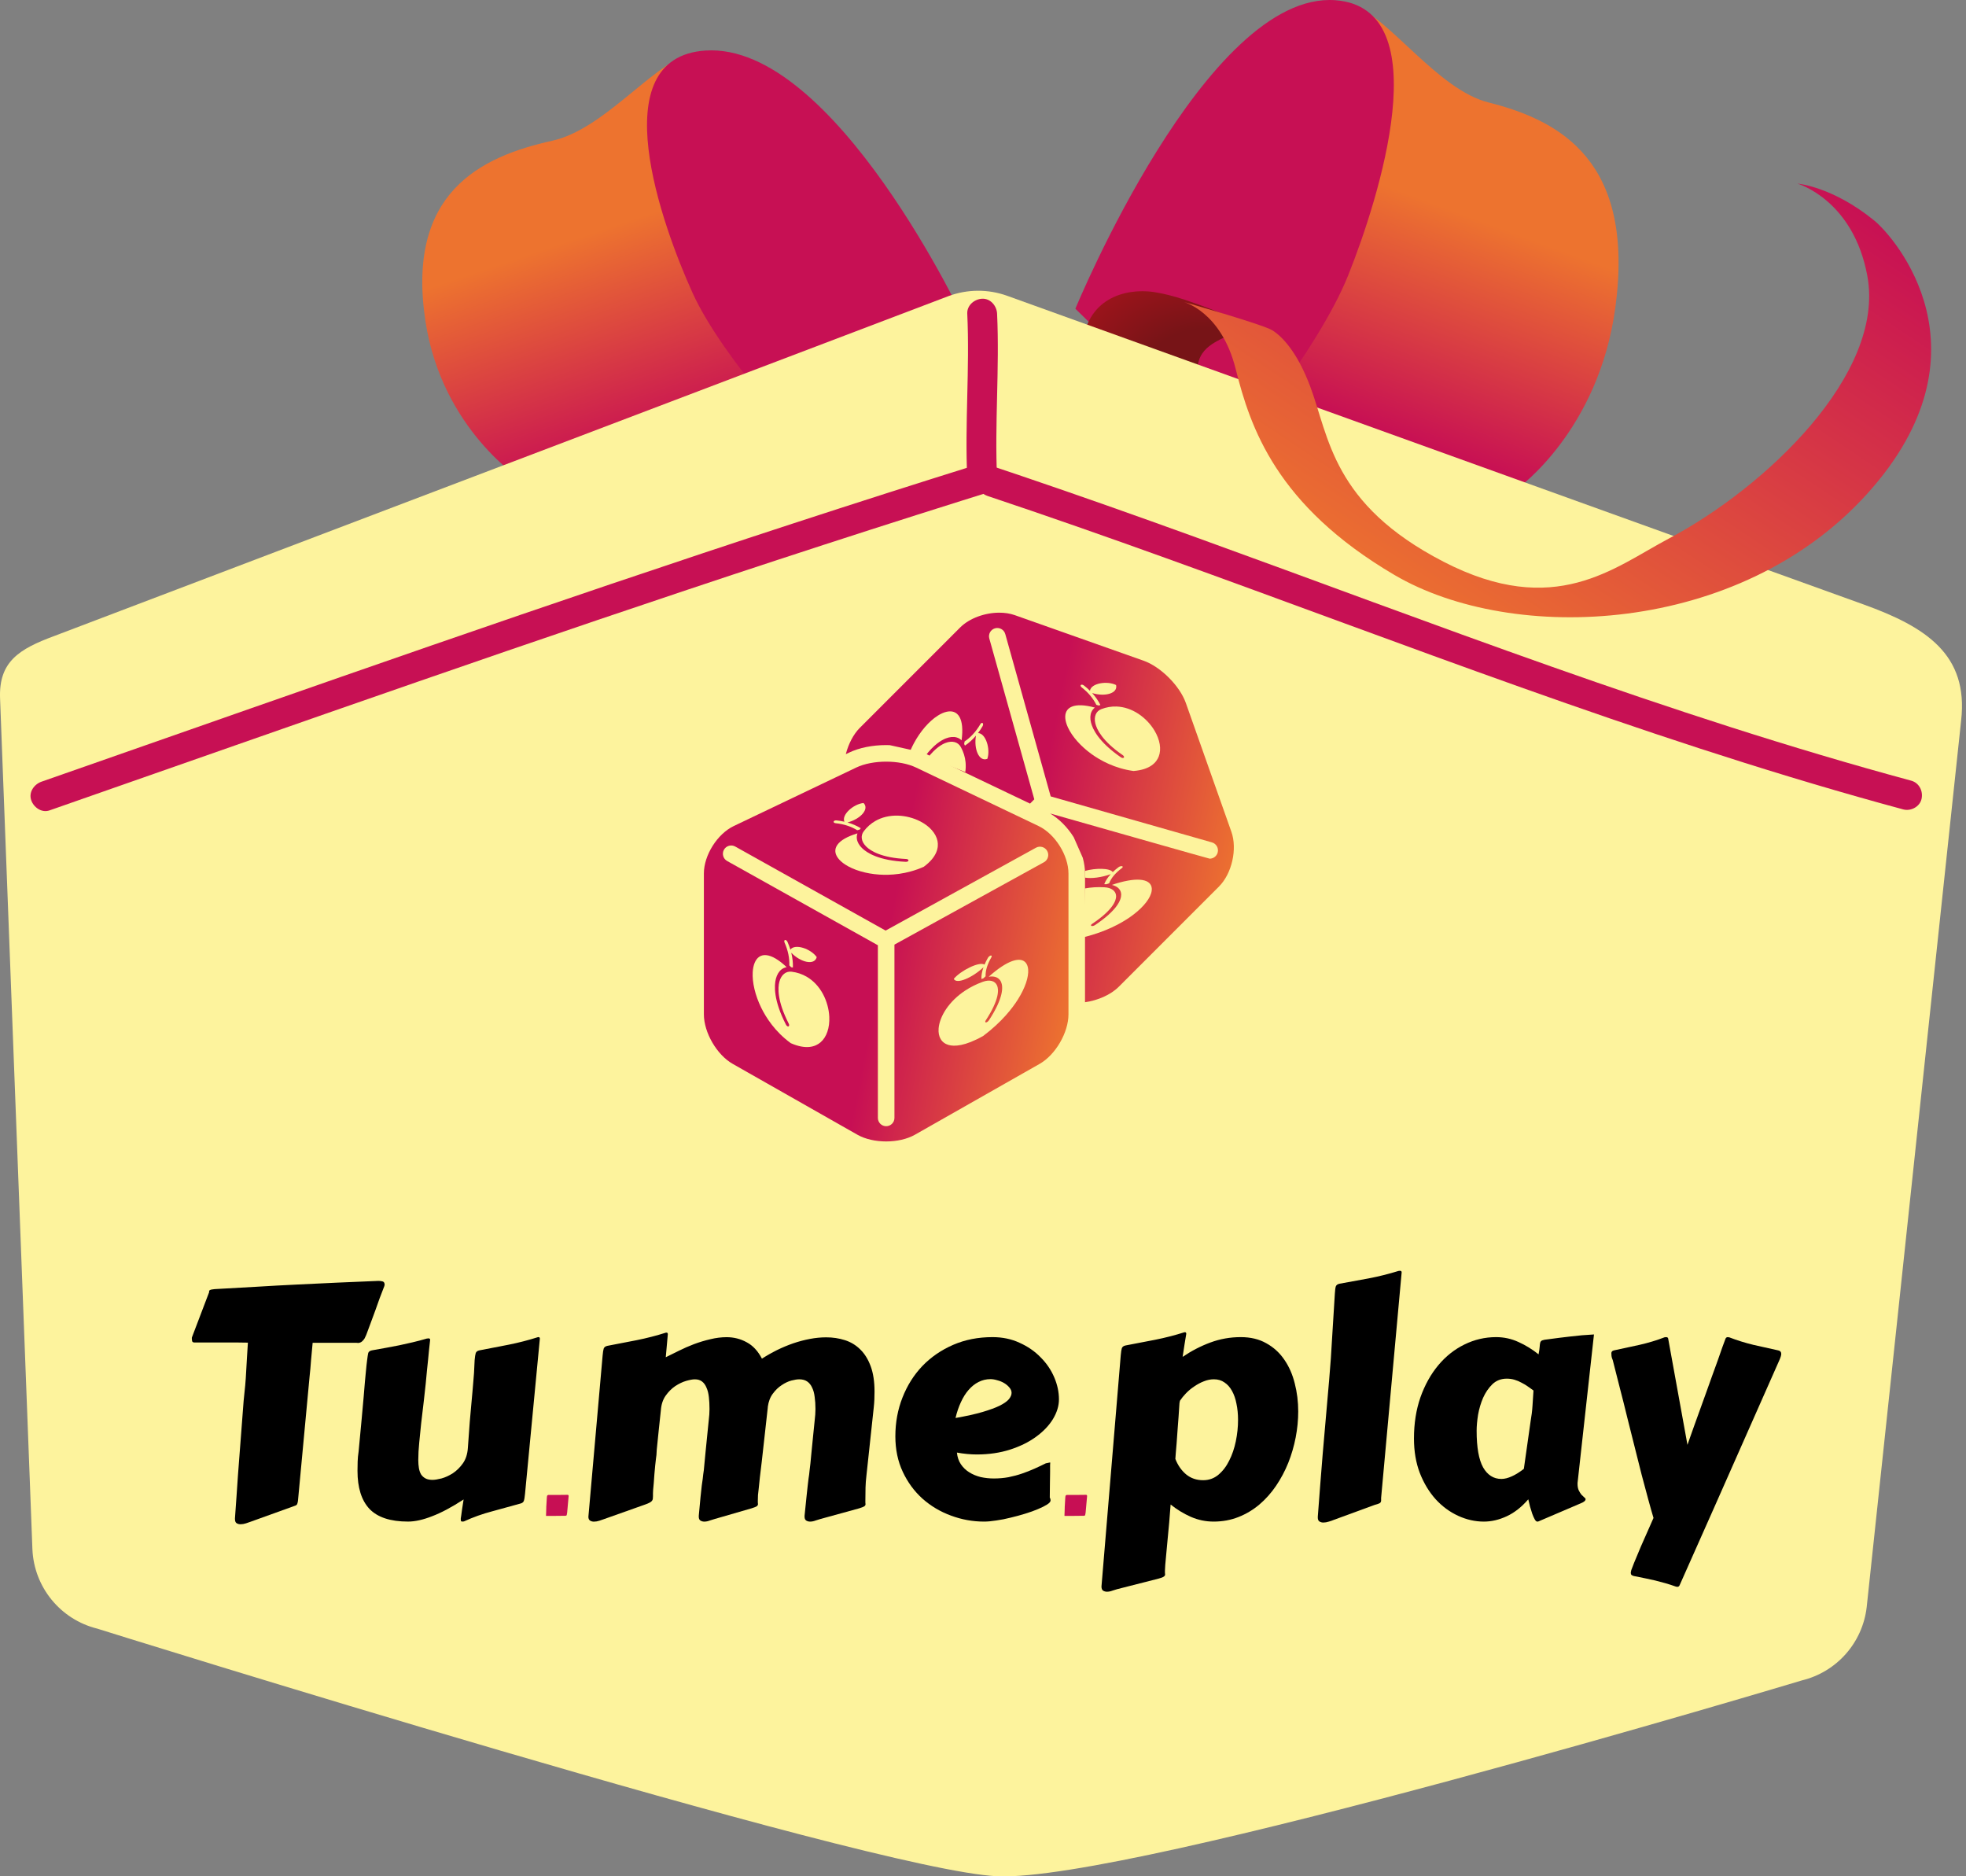
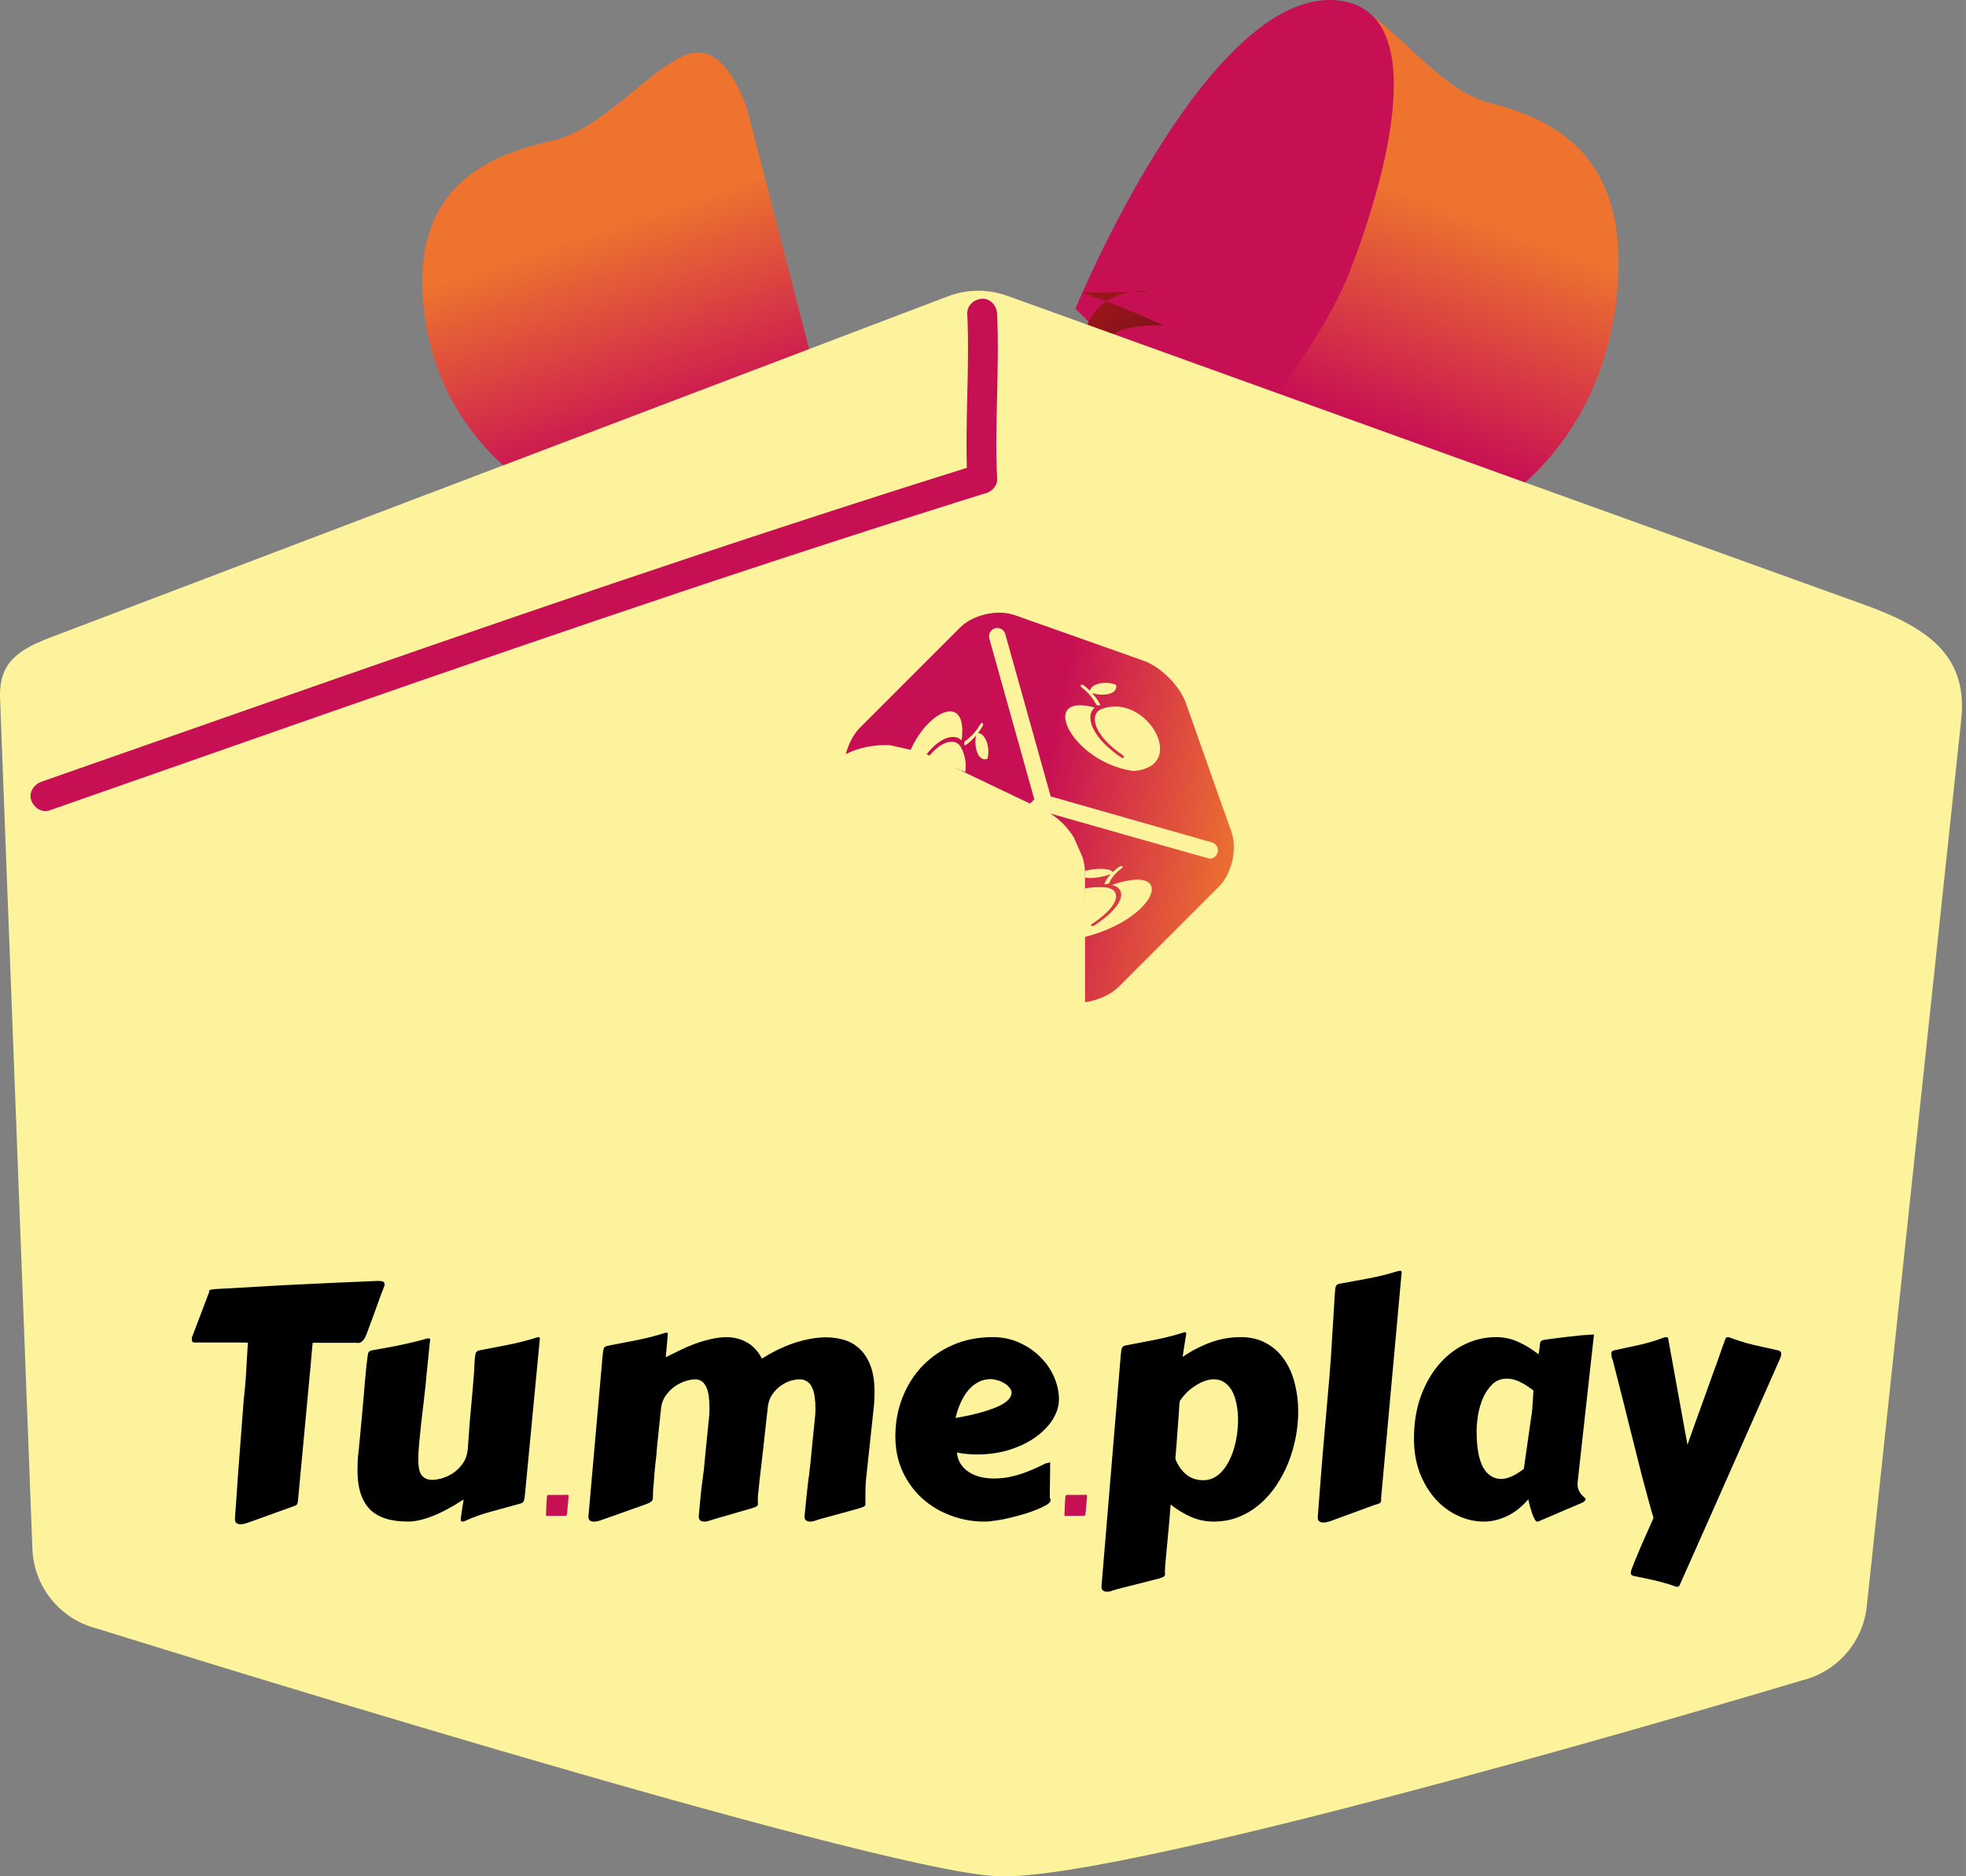
<svg xmlns="http://www.w3.org/2000/svg" version="1.1" id="Calque_1" x="0px" y="0px" viewBox="0 0 262 250" style="enable-background:new 0 0 262 250;" xml:space="preserve">
  <rect x="0" y="0" width="262" height="250" fill="#808080" stroke="none" />
  <style type="text/css">
	.st0{fill:url(#SVGID_1_);}
	.st1{fill:#C71054;}
	.st2{fill:url(#SVGID_2_);}
	.st3{fill:url(#SVGID_3_);}
	.st4{fill:#FDF39D;}
	.st5{fill:url(#SVGID_4_);}
	.st6{fill:#C70F54;}
	.st7{fill:url(#SVGID_5_);}
	.st8{fill:url(#SVGID_6_);}
</style>
  <linearGradient id="SVGID_1_" gradientUnits="userSpaceOnUse" x1="182.52" y1="57.017" x2="193.243" y2="27.88">
    <stop offset="0" style="stop-color:#C70F54" />
    <stop offset="1" style="stop-color:#ED732F" />
  </linearGradient>
  <path class="st0" d="M172.361,9.072c0,0,2.759-10.479,7.835-8.53c5.075,1.949,11.431,11.417,18.169,13.108  c9.62,2.414,19.533,7.875,16.905,27.33c-2.214,16.39-12.977,24.05-12.977,24.05l-40.101-11.256L172.361,9.072z" />
  <path class="st1" d="M143.311,41.133c0,0,17.44-42.386,34.654-41.104c13.878,1.034,5.784,26.459,1.709,36.633  C175.6,46.835,163.638,61.07,163.638,61.07L143.311,41.133z" />
  <radialGradient id="SVGID_2_" cx="253.31" cy="974.626" r="25.012" gradientTransform="matrix(0.968 0.249 -0.175 0.678 88.489 -672.342)" gradientUnits="userSpaceOnUse">
    <stop offset="0.432" style="stop-color:#771417" />
    <stop offset="0.828" style="stop-color:#9A141B" />
  </radialGradient>
-   <path class="st2" d="M153,38.826c-3.975-0.287-8.987,1.591-8.784,8.733c0.203,7.143,9.264,11.041,14.263,13.056  c4.998,2.016,13.73,0.959,13.73,0.959s-9.541-3.651-11.731-8.724c-2.191-5.072,0.118-6.584,2.181-7.657  c2.064-1.073,6.111-0.88,6.111-0.88s-5.811-2.697-10.876-4.374C154.781,38.907,153,38.826,153,38.826z" />
+   <path class="st2" d="M153,38.826c-3.975-0.287-8.987,1.591-8.784,8.733c0.203,7.143,9.264,11.041,14.263,13.056  s-9.541-3.651-11.731-8.724c-2.191-5.072,0.118-6.584,2.181-7.657  c2.064-1.073,6.111-0.88,6.111-0.88s-5.811-2.697-10.876-4.374C154.781,38.907,153,38.826,153,38.826z" />
  <linearGradient id="SVGID_3_" gradientUnits="userSpaceOnUse" x1="88.009" y1="58.832" x2="78.685" y2="31.093">
    <stop offset="0" style="stop-color:#C70F54" />
    <stop offset="1" style="stop-color:#ED732F" />
  </linearGradient>
  <path class="st3" d="M99.614,14.71c0,0-2.759-9.24-7.835-7.521C86.704,8.907,80.348,17.256,73.61,18.747  c-9.62,2.129-19.533,6.944-16.905,24.099c2.214,14.452,12.977,21.207,12.977,21.207l40.101-9.925L99.614,14.71z" />
-   <path class="st1" d="M128.664,42.98c0,0-17.44-37.375-34.654-36.245C80.131,7.647,88.226,30.066,92.3,39.037  c4.075,8.971,16.036,21.524,16.036,21.524L128.664,42.98z" />
  <path class="st4" d="M12.962,216.99c0,0,102.763,32.189,119.92,32.991c17.79,0.832,107.262-26.097,107.262-26.097  c4.639-1.129,8.082-5.031,8.623-9.775l12.584-118.112c1.003-8.786-4.677-12.463-12.997-15.461L134.227,39.413  c-2.529-0.911-5.3-0.899-7.821,0.036L7.196,84.751c-4.63,1.717-7.392,3.397-7.186,8.33L4.319,206.41  C4.53,211.465,8.051,215.775,12.962,216.99z" />
  <path class="st1" d="M6.595,107.974c8.263-2.889,16.522-5.786,24.784-8.677c8.084-2.83,16.17-5.654,24.263-8.458  c7.963-2.759,15.932-5.499,23.913-8.205c8.011-2.717,16.034-5.4,24.072-8.037c8.192-2.688,16.4-5.329,24.625-7.914  c1.055-0.332,2.11-0.662,3.166-0.992c0.991-0.31,1.726-1.399,1.388-2.444c-0.322-0.996-1.382-1.72-2.444-1.388  c-8.258,2.58-16.499,5.216-24.723,7.902c-8.092,2.642-16.168,5.332-24.232,8.057c-7.981,2.697-15.95,5.429-23.911,8.183  c-8.039,2.78-16.07,5.582-24.099,8.39c-8.228,2.878-16.454,5.764-24.682,8.642c-1.058,0.37-2.117,0.74-3.175,1.111  c-0.979,0.342-1.734,1.375-1.388,2.444C4.464,107.554,5.544,108.342,6.595,107.974L6.595,107.974z" />
  <path class="st1" d="M128.903,41.788c0.344,7.325-0.344,14.66,0,21.986c0.049,1.037,0.879,2.037,1.987,1.987  c1.035-0.046,2.039-0.875,1.987-1.987c-0.344-7.325,0.344-14.66,0-21.986c-0.049-1.037-0.879-2.037-1.987-1.987  C129.855,39.848,128.851,40.676,128.903,41.788L128.903,41.788z" />
-   <path class="st1" d="M131.635,66.089c7.96,2.659,15.878,5.441,23.774,8.282c7.9,2.843,15.778,5.744,23.66,8.637  c7.88,2.893,15.762,5.778,23.672,8.589c7.903,2.809,15.833,5.544,23.81,8.138c7.974,2.593,15.994,5.043,24.074,7.283  c1.001,0.277,2.003,0.551,3.005,0.822c1.002,0.271,2.205-0.338,2.444-1.388c0.238-1.046-0.314-2.154-1.388-2.444  c-8.095-2.188-16.13-4.593-24.116-7.149c-7.988-2.557-15.927-5.264-23.836-8.054c-7.916-2.792-15.802-5.666-23.682-8.555  c-7.883-2.891-15.759-5.797-23.654-8.653c-7.892-2.855-15.803-5.66-23.753-8.348c-0.984-0.333-1.969-0.663-2.954-0.992  c-0.987-0.33-2.215,0.38-2.444,1.388C129.998,64.742,130.579,65.736,131.635,66.089L131.635,66.089z" />
  <linearGradient id="SVGID_4_" gradientUnits="userSpaceOnUse" x1="517.314" y1="1357.448" x2="505.969" y2="1437.66" gradientTransform="matrix(0.901 0.433 -0.433 0.901 351.072 -1433.056)">
    <stop offset="0" style="stop-color:#C70F54" />
    <stop offset="1" style="stop-color:#ED732F" />
  </linearGradient>
-   <path class="st5" d="M157.654,40.201c0,0,5.081,1.215,7.023,8.97c1.942,7.755,5.376,18.166,21.153,27.433  c15.778,9.267,45.959,8.07,63.02-10.837s3.634-34.169,0.914-36.39c-5.537-4.522-10.222-4.914-10.222-4.914s7.45,2.136,9.314,12.322  c2.395,13.08-13.648,28.207-26.47,34.977c-7.267,3.837-15.166,10.742-30.016,3.077c-14.85-7.665-15.245-16.653-17.768-23.359  c-1.745-4.637-3.774-6.685-5.046-7.473C168.285,43.219,157.654,40.201,157.654,40.201z" />
  <g>
    <path class="st6" d="M72.766,201.9c0.009-0.22,0.016-0.393,0.021-0.519c0.004-0.13,0.007-0.232,0.007-0.302   c0.004-0.07,0.006-0.119,0.006-0.148c0-0.028,0-0.053,0-0.077c0-0.028,0-0.061,0-0.098c0.005-0.037,0.01-0.098,0.014-0.182   c0.005-0.089,0.011-0.208,0.021-0.358c0.009-0.155,0.021-0.358,0.035-0.61c0.009-0.155,0.024-0.26,0.042-0.316   c0.024-0.061,0.077-0.098,0.161-0.113c0.411,0,0.842,0,1.291,0c0.449-0.004,0.872-0.009,1.269-0.014   c0.042,0,0.077,0.011,0.105,0.035c0.028,0.024,0.042,0.068,0.042,0.133l-0.197,2.203c-0.019,0.154-0.037,0.259-0.056,0.315   c-0.014,0.061-0.066,0.096-0.154,0.105c-0.398,0.005-0.807,0.009-1.227,0.014c-0.416,0.004-0.851,0.007-1.305,0.007   c-0.028,0-0.048-0.003-0.063-0.007c-0.009-0.005-0.014-0.019-0.014-0.042V201.9z" />
    <path class="st6" d="M141.857,201.9c0.009-0.22,0.016-0.393,0.021-0.519c0.004-0.13,0.007-0.232,0.007-0.302   c0.004-0.07,0.007-0.119,0.007-0.148c0-0.028,0-0.053,0-0.077c0-0.028,0-0.061,0-0.098c0.004-0.037,0.009-0.098,0.014-0.182   c0.005-0.089,0.012-0.208,0.021-0.358c0.009-0.155,0.021-0.358,0.035-0.61c0.009-0.155,0.024-0.26,0.042-0.316   c0.024-0.061,0.077-0.098,0.161-0.113c0.412,0,0.842,0,1.291,0c0.449-0.004,0.872-0.009,1.27-0.014   c0.042,0,0.077,0.011,0.105,0.035c0.028,0.024,0.042,0.068,0.042,0.133l-0.197,2.203c-0.019,0.154-0.037,0.259-0.056,0.315   c-0.014,0.061-0.065,0.096-0.154,0.105c-0.398,0.005-0.807,0.009-1.227,0.014c-0.416,0.004-0.851,0.007-1.304,0.007   c-0.029,0-0.049-0.003-0.063-0.007c-0.009-0.005-0.014-0.019-0.014-0.042V201.9z" />
    <path d="M31.312,202.307c0.07-1.024,0.14-2.013,0.21-2.967c0.07-0.954,0.133-1.88,0.189-2.778l0.758-9.932   c0.084-0.758,0.154-1.445,0.21-2.062c0.056-0.632,0.098-1.242,0.126-1.831c0.042-0.603,0.077-1.206,0.105-1.809   c0.042-0.617,0.084-1.298,0.126-2.041c-0.463-0.014-0.954-0.021-1.473-0.021c-0.505,0-1.038,0-1.599,0h-4.061   c-0.154,0-0.252-0.056-0.295-0.168c-0.028-0.126-0.042-0.238-0.042-0.336v-0.148l2.315-6.081l-0.021-0.084   c0-0.071,0.042-0.127,0.126-0.169c0.098-0.056,0.309-0.098,0.631-0.126c1.936-0.112,3.809-0.217,5.618-0.316   c1.824-0.112,3.619-0.21,5.387-0.294c1.782-0.084,3.556-0.168,5.324-0.252c1.782-0.084,3.612-0.161,5.492-0.232   c0.168,0,0.344,0.021,0.526,0.063c0.196,0.042,0.295,0.196,0.295,0.463c0,0.029-0.007,0.056-0.021,0.084   c-0.014,0.029-0.021,0.056-0.021,0.084c-0.224,0.575-0.435,1.123-0.631,1.642c-0.182,0.519-0.365,1.031-0.547,1.536   c-0.182,0.505-0.372,1.017-0.568,1.536c-0.182,0.519-0.386,1.066-0.61,1.642c-0.014,0.014-0.042,0.084-0.084,0.21   c-0.042,0.112-0.105,0.245-0.189,0.4c-0.084,0.14-0.196,0.274-0.337,0.4c-0.14,0.126-0.316,0.196-0.526,0.21   c-0.07-0.014-0.14-0.021-0.21-0.021c-0.07,0-0.147,0-0.232,0h-5.618c-0.07,0.715-0.14,1.473-0.21,2.272   c-0.056,0.8-0.126,1.578-0.21,2.336l-1.536,16.434c-0.014,0.126-0.042,0.252-0.084,0.378c-0.028,0.126-0.119,0.217-0.274,0.274   l-5.955,2.146c-0.154,0.056-0.358,0.126-0.61,0.21c-0.253,0.084-0.498,0.126-0.737,0.126c-0.196,0-0.372-0.048-0.526-0.147   c-0.14-0.098-0.21-0.281-0.21-0.547V202.307z" />
    <path d="M69.968,199.025c-0.042,0.463-0.098,0.786-0.168,0.968c-0.071,0.168-0.225,0.28-0.463,0.336   c-1.193,0.336-2.441,0.681-3.746,1.031c-1.29,0.336-2.546,0.786-3.766,1.346c-0.042,0.014-0.105,0.021-0.189,0.021   c-0.112,0-0.182-0.029-0.21-0.085c-0.014-0.056-0.021-0.119-0.021-0.189c0-0.029,0-0.077,0-0.148c0.014-0.07,0.035-0.203,0.063-0.4   c0.028-0.182,0.063-0.442,0.105-0.778c0.056-0.336,0.126-0.786,0.21-1.346c-1.571,1.024-2.967,1.767-4.188,2.23   c-1.206,0.477-2.28,0.716-3.22,0.716c-2.343,0-4.054-0.562-5.134-1.684c-1.066-1.136-1.599-2.827-1.599-5.072   c0-0.406,0.007-0.82,0.021-1.242c0.014-0.435,0.056-0.877,0.126-1.325c0.154-1.656,0.288-3.072,0.4-4.251   c0.112-1.193,0.203-2.203,0.274-3.03c0.07-0.828,0.126-1.501,0.168-2.02c0.056-0.533,0.098-0.975,0.126-1.326   c0.042-0.351,0.07-0.638,0.084-0.863c0.028-0.239,0.056-0.47,0.084-0.694c0.056-0.449,0.105-0.765,0.147-0.947   c0.056-0.182,0.217-0.302,0.484-0.357c0.659-0.127,1.284-0.239,1.873-0.337c0.603-0.112,1.192-0.225,1.768-0.336   c0.589-0.126,1.185-0.259,1.789-0.4c0.603-0.14,1.242-0.309,1.915-0.505c0.028,0,0.056,0,0.084,0   c0.028-0.014,0.056-0.021,0.084-0.021c0.168,0,0.253,0.056,0.253,0.168v0.042c-0.056,0.477-0.105,0.926-0.147,1.346   c-0.042,0.421-0.084,0.856-0.126,1.305c-0.042,0.435-0.091,0.905-0.147,1.41c-0.042,0.505-0.098,1.094-0.168,1.768   c-0.07,0.659-0.154,1.423-0.253,2.293c-0.098,0.87-0.217,1.88-0.358,3.03c-0.084,0.842-0.168,1.684-0.253,2.525   c-0.084,0.828-0.126,1.6-0.126,2.314c0,0.393,0.028,0.758,0.084,1.094c0.056,0.323,0.154,0.604,0.295,0.842   c0.154,0.225,0.351,0.4,0.589,0.526c0.238,0.126,0.547,0.19,0.926,0.19c0.295,0,0.694-0.063,1.199-0.19   c0.505-0.14,1.01-0.371,1.515-0.694c0.505-0.336,0.947-0.771,1.326-1.304c0.393-0.547,0.617-1.235,0.673-2.062   c0.098-1.389,0.182-2.546,0.252-3.472c0.084-0.94,0.154-1.726,0.21-2.357c0.056-0.645,0.105-1.185,0.147-1.62   c0.042-0.435,0.077-0.849,0.105-1.242c0.042-0.406,0.077-0.835,0.105-1.283c0.028-0.463,0.056-1.039,0.084-1.726   c0.042-0.463,0.091-0.778,0.147-0.947c0.07-0.182,0.231-0.302,0.484-0.357c1.276-0.253,2.581-0.505,3.914-0.758   c1.333-0.267,2.637-0.604,3.914-1.01c0.113,0,0.175,0.021,0.19,0.063c0.028,0.029,0.042,0.078,0.042,0.148L69.968,199.025z" />
    <path d="M109.304,202.392c-0.155,0.042-0.358,0.105-0.61,0.19c-0.252,0.098-0.498,0.148-0.736,0.148   c-0.197,0-0.372-0.049-0.526-0.148c-0.14-0.098-0.211-0.267-0.211-0.505v-0.126c0.098-1.024,0.182-1.852,0.253-2.483   c0.07-0.646,0.126-1.165,0.168-1.557c0.042-0.393,0.077-0.687,0.105-0.884c0.029-0.21,0.056-0.4,0.084-0.568   c0.029-0.182,0.049-0.379,0.063-0.589c0.028-0.211,0.063-0.505,0.106-0.884c0.042-0.393,0.091-0.905,0.147-1.536   c0.071-0.646,0.155-1.487,0.252-2.525c0.056-0.561,0.113-1.115,0.169-1.662c0.07-0.561,0.105-1.073,0.105-1.536   c0-0.589-0.035-1.123-0.105-1.6c-0.056-0.491-0.169-0.905-0.337-1.241c-0.154-0.351-0.371-0.624-0.652-0.821   c-0.28-0.196-0.638-0.294-1.073-0.294c-0.267,0-0.617,0.056-1.052,0.168c-0.421,0.113-0.849,0.316-1.284,0.61   c-0.435,0.281-0.828,0.659-1.178,1.136c-0.351,0.463-0.575,1.052-0.674,1.768v0.084c-0.168,1.6-0.323,2.988-0.463,4.166   c-0.126,1.165-0.238,2.168-0.336,3.009c-0.098,0.842-0.182,1.543-0.252,2.104c-0.056,0.561-0.105,1.038-0.148,1.431   c-0.042,0.379-0.077,0.694-0.105,0.947c-0.014,0.252-0.021,0.491-0.021,0.716c0,0.112,0,0.21,0,0.294   c0.014,0.07,0.021,0.133,0.021,0.19c0,0.112-0.056,0.21-0.169,0.294c-0.098,0.07-0.329,0.161-0.694,0.274l-4.945,1.431   c-0.155,0.042-0.358,0.105-0.61,0.19c-0.253,0.098-0.498,0.148-0.737,0.148c-0.196,0-0.371-0.049-0.526-0.148   c-0.14-0.098-0.21-0.267-0.21-0.505v-0.126c0.098-1.024,0.175-1.852,0.232-2.483c0.07-0.646,0.126-1.165,0.168-1.557   c0.056-0.393,0.098-0.687,0.126-0.884c0.028-0.21,0.049-0.4,0.063-0.568c0.028-0.182,0.056-0.379,0.084-0.589   c0.028-0.211,0.056-0.505,0.084-0.884c0.042-0.393,0.091-0.905,0.147-1.536c0.071-0.646,0.155-1.487,0.253-2.525   c0.056-0.561,0.112-1.115,0.168-1.662c0.07-0.561,0.105-1.073,0.105-1.536c0-0.589-0.029-1.123-0.085-1.6   c-0.056-0.491-0.161-0.905-0.315-1.241c-0.14-0.351-0.337-0.624-0.589-0.821c-0.252-0.196-0.575-0.294-0.968-0.294   c-0.281,0-0.666,0.07-1.158,0.21c-0.477,0.14-0.961,0.372-1.452,0.694c-0.477,0.323-0.905,0.751-1.283,1.284   c-0.365,0.519-0.575,1.165-0.632,1.936c-0.112,1.038-0.203,1.894-0.274,2.568c-0.07,0.659-0.126,1.206-0.168,1.641   c-0.042,0.421-0.077,0.765-0.105,1.031c-0.014,0.252-0.028,0.491-0.042,0.716c-0.014,0.056-0.035,0.217-0.063,0.484   c-0.029,0.252-0.063,0.561-0.105,0.926c-0.028,0.351-0.063,0.736-0.105,1.157c-0.029,0.407-0.056,0.793-0.084,1.158   c-0.029,0.351-0.056,0.659-0.085,0.926c-0.014,0.252-0.021,0.407-0.021,0.463v0.379c0,0.14-0.007,0.259-0.021,0.358   c-0.014,0.098-0.056,0.189-0.126,0.273c-0.07,0.084-0.175,0.162-0.316,0.232c-0.126,0.07-0.309,0.148-0.547,0.232l-5.514,1.957   c-0.154,0.056-0.358,0.126-0.61,0.21c-0.252,0.085-0.498,0.127-0.736,0.127c-0.197,0-0.372-0.049-0.526-0.148   c-0.14-0.098-0.21-0.267-0.21-0.505l1.894-21.463c0.042-0.463,0.091-0.779,0.147-0.947c0.071-0.182,0.232-0.302,0.484-0.358   c1.277-0.252,2.582-0.505,3.914-0.757c1.333-0.267,2.637-0.604,3.914-1.01c0.113,0,0.175,0.021,0.19,0.063   c0.028,0.029,0.042,0.077,0.042,0.148l-0.274,3.072c0.519-0.267,1.101-0.554,1.746-0.862c0.646-0.323,1.319-0.617,2.02-0.884   c0.716-0.267,1.438-0.484,2.168-0.652c0.743-0.182,1.466-0.274,2.168-0.274c0.968,0,1.859,0.225,2.672,0.673   c0.828,0.436,1.508,1.165,2.041,2.189c0.631-0.407,1.297-0.786,1.999-1.137c0.716-0.351,1.438-0.652,2.168-0.905   c0.743-0.252,1.487-0.449,2.23-0.589c0.743-0.14,1.466-0.21,2.168-0.21c0.884,0,1.719,0.126,2.504,0.379   c0.786,0.252,1.466,0.666,2.041,1.241c0.589,0.575,1.052,1.326,1.389,2.252c0.336,0.912,0.505,2.027,0.505,3.346   c0,0.336-0.007,0.687-0.021,1.052c-0.014,0.351-0.042,0.716-0.084,1.094l-0.968,9.006c-0.071,0.589-0.113,1.136-0.126,1.642   c-0.014,0.491-0.021,1.066-0.021,1.726c0,0.112,0,0.21,0,0.294c0.014,0.07,0.021,0.133,0.021,0.19c0,0.126-0.056,0.225-0.169,0.294   c-0.098,0.07-0.329,0.161-0.694,0.274L109.304,202.392z" />
    <path d="M132.262,178.151c1.332,0,2.539,0.252,3.619,0.758c1.094,0.49,2.027,1.136,2.799,1.935   c0.786,0.786,1.389,1.669,1.809,2.652c0.421,0.982,0.632,1.964,0.632,2.946c0,0.87-0.267,1.746-0.8,2.63   c-0.533,0.87-1.284,1.656-2.252,2.357c-0.954,0.701-2.104,1.27-3.451,1.704s-2.827,0.652-4.44,0.652   c-0.842,0-1.726-0.084-2.652-0.252c0.056,0.603,0.232,1.122,0.526,1.557c0.295,0.435,0.666,0.793,1.116,1.073   c0.449,0.281,0.954,0.491,1.515,0.632c0.575,0.126,1.164,0.189,1.767,0.189c0.674,0,1.319-0.056,1.936-0.168   c0.632-0.126,1.235-0.287,1.81-0.484c0.575-0.196,1.129-0.413,1.662-0.652c0.533-0.239,1.039-0.477,1.515-0.716   c0.126-0.028,0.232-0.049,0.316-0.063c0.098-0.029,0.189-0.042,0.273-0.042c0,0-0.006,0.112-0.021,0.336c0,0.225,0,0.54,0,0.947   c0,0.407-0.007,0.898-0.021,1.473c0,0.575-0.007,1.213-0.021,1.915c0.042,0.071,0.07,0.14,0.084,0.211   c0.014,0.07,0.021,0.126,0.021,0.168c0,0.168-0.154,0.351-0.463,0.547c-0.309,0.197-0.716,0.4-1.22,0.61   c-0.491,0.211-1.059,0.414-1.705,0.611c-0.631,0.196-1.276,0.371-1.935,0.526c-0.659,0.168-1.298,0.294-1.915,0.378   c-0.617,0.098-1.158,0.148-1.62,0.148c-1.515,0-2.988-0.267-4.419-0.8c-1.417-0.519-2.68-1.269-3.788-2.252   c-1.094-0.982-1.971-2.175-2.63-3.578c-0.659-1.403-0.989-2.981-0.989-4.734c0-1.838,0.316-3.556,0.947-5.156   c0.632-1.613,1.515-3.016,2.652-4.208c1.15-1.193,2.518-2.132,4.104-2.82C128.607,178.494,130.354,178.151,132.262,178.151z    M132.009,183.748c-0.575,0-1.108,0.127-1.599,0.379c-0.477,0.238-0.919,0.589-1.326,1.052c-0.393,0.449-0.736,0.996-1.031,1.642   c-0.294,0.631-0.533,1.332-0.715,2.104c1.445-0.253,2.644-0.52,3.598-0.8c0.954-0.281,1.719-0.561,2.294-0.842   c0.575-0.294,0.982-0.582,1.22-0.862c0.238-0.295,0.358-0.575,0.358-0.842c0-0.253-0.098-0.491-0.295-0.716   c-0.182-0.225-0.413-0.421-0.694-0.589c-0.28-0.168-0.589-0.294-0.926-0.378C132.57,183.797,132.275,183.748,132.009,183.748z" />
    <path d="M157.183,186.947c-0.084,1.346-0.162,2.441-0.232,3.282c-0.056,0.842-0.105,1.529-0.148,2.062   c-0.042,0.519-0.077,0.933-0.105,1.242c-0.029,0.294-0.049,0.575-0.063,0.842c0.323,0.841,0.8,1.529,1.431,2.062   c0.632,0.519,1.389,0.778,2.273,0.778c0.771,0,1.445-0.239,2.02-0.716c0.589-0.491,1.073-1.122,1.452-1.894   c0.393-0.771,0.687-1.634,0.884-2.588c0.196-0.954,0.294-1.901,0.294-2.84c0-0.772-0.07-1.487-0.21-2.146   c-0.126-0.659-0.323-1.227-0.589-1.705c-0.267-0.49-0.603-0.87-1.01-1.136c-0.393-0.28-0.863-0.421-1.41-0.421   c-0.449,0-0.897,0.091-1.346,0.274c-0.435,0.168-0.856,0.393-1.262,0.673c-0.407,0.267-0.779,0.575-1.116,0.926   c-0.323,0.337-0.589,0.666-0.8,0.989L157.183,186.947z M157.604,180.781c1.178-0.8,2.413-1.438,3.704-1.915   c1.29-0.477,2.637-0.715,4.04-0.715c1.319,0,2.455,0.274,3.409,0.82c0.968,0.533,1.768,1.262,2.399,2.188   c0.631,0.912,1.094,1.964,1.389,3.156c0.309,1.193,0.463,2.441,0.463,3.746c0,1.136-0.113,2.287-0.337,3.451   c-0.225,1.164-0.554,2.294-0.989,3.388c-0.435,1.08-0.975,2.097-1.62,3.051c-0.646,0.954-1.389,1.789-2.231,2.504   c-0.828,0.701-1.753,1.256-2.777,1.662c-1.024,0.407-2.133,0.611-3.325,0.611c-1.052,0-2.062-0.211-3.03-0.632   c-0.954-0.421-1.852-0.968-2.694-1.642c0,0.071-0.021,0.33-0.063,0.779c-0.029,0.435-0.071,0.968-0.126,1.599   c-0.056,0.632-0.12,1.304-0.19,2.02c-0.07,0.73-0.133,1.41-0.19,2.041c-0.056,0.631-0.105,1.164-0.147,1.599   c-0.029,0.449-0.042,0.709-0.042,0.779c0,0.112,0,0.203,0,0.273c0.014,0.085,0.021,0.162,0.021,0.232   c0,0.113-0.056,0.204-0.168,0.274c-0.098,0.084-0.33,0.175-0.694,0.274l-5.534,1.41c-0.155,0.042-0.358,0.105-0.61,0.189   c-0.253,0.098-0.498,0.148-0.737,0.148c-0.196,0-0.371-0.049-0.526-0.148c-0.14-0.098-0.21-0.28-0.21-0.547l2.568-30.807   c0.042-0.463,0.091-0.779,0.147-0.947c0.071-0.182,0.232-0.302,0.484-0.358c1.277-0.252,2.588-0.505,3.935-0.757   c1.346-0.267,2.658-0.604,3.935-1.01c0.113,0,0.175,0.021,0.19,0.063c0.028,0.029,0.042,0.077,0.042,0.148   c0,0.028-0.007,0.07-0.021,0.126c0,0.056-0.021,0.182-0.063,0.379c-0.028,0.197-0.077,0.498-0.148,0.905   C157.801,179.511,157.716,180.065,157.604,180.781z" />
    <path d="M177.132,183.832c0.168-1.922,0.302-3.823,0.4-5.702c0.112-1.88,0.231-3.809,0.358-5.787   c0.028-0.463,0.07-0.778,0.126-0.947c0.07-0.182,0.231-0.302,0.484-0.357c1.304-0.239,2.609-0.478,3.914-0.716   c1.319-0.252,2.637-0.582,3.956-0.989c0.042-0.014,0.105-0.021,0.189-0.021c0.155,0,0.232,0.07,0.232,0.21l-2.736,30.049v0.358   c0,0.126-0.049,0.232-0.147,0.316c-0.098,0.07-0.33,0.155-0.695,0.252l-5.513,2.02c-0.155,0.071-0.358,0.14-0.61,0.211   c-0.253,0.084-0.498,0.126-0.737,0.126c-0.196,0-0.371-0.049-0.526-0.148c-0.14-0.098-0.21-0.267-0.21-0.505v-0.127   c0.113-1.416,0.217-2.798,0.316-4.145c0.112-1.361,0.225-2.764,0.336-4.209c0.127-1.445,0.259-2.974,0.4-4.587   C176.809,187.522,176.964,185.754,177.132,183.832z" />
    <path d="M210.253,197.405c-0.014,0.056-0.021,0.112-0.021,0.168c0,0.042,0,0.084,0,0.126c0,0.351,0.056,0.645,0.168,0.884   c0.112,0.225,0.232,0.413,0.358,0.568c0.14,0.14,0.267,0.259,0.379,0.358c0.113,0.084,0.168,0.161,0.168,0.232   c0,0.196-0.21,0.378-0.631,0.547l-5.661,2.42c-0.014,0.014-0.063,0.021-0.147,0.021c-0.113,0-0.225-0.098-0.337-0.295   c-0.112-0.196-0.224-0.449-0.336-0.757c-0.098-0.295-0.196-0.611-0.294-0.947c-0.084-0.351-0.162-0.674-0.232-0.968   c-0.884,1.024-1.838,1.775-2.862,2.252c-1.024,0.477-2.041,0.716-3.051,0.716c-1.179,0-2.329-0.26-3.451-0.779   c-1.122-0.519-2.118-1.255-2.988-2.209c-0.87-0.968-1.571-2.133-2.104-3.493c-0.519-1.361-0.778-2.89-0.778-4.588   c0-2.006,0.287-3.836,0.863-5.492c0.589-1.655,1.382-3.079,2.378-4.271c0.996-1.193,2.153-2.111,3.472-2.757   c1.333-0.659,2.743-0.989,4.23-0.989c1.052,0,2.048,0.217,2.988,0.652c0.939,0.421,1.83,0.968,2.672,1.642   c0.084-0.421,0.133-0.758,0.148-1.01c0.014-0.253,0.042-0.449,0.084-0.589c0.056-0.14,0.154-0.232,0.294-0.274   c0.14-0.056,0.372-0.098,0.694-0.126c1.01-0.14,2.013-0.267,3.009-0.378c1.01-0.126,2.062-0.217,3.156-0.274L210.253,197.405z    M203.961,189.471c0.14-0.8,0.232-1.55,0.274-2.252c0.056-0.715,0.098-1.367,0.126-1.957c-0.225-0.168-0.47-0.344-0.736-0.526   c-0.252-0.182-0.533-0.351-0.842-0.505c-0.294-0.168-0.61-0.302-0.947-0.4c-0.323-0.098-0.666-0.147-1.031-0.147   c-0.758,0-1.396,0.245-1.915,0.736c-0.505,0.491-0.919,1.094-1.242,1.81c-0.309,0.716-0.533,1.473-0.674,2.272   c-0.126,0.8-0.189,1.508-0.189,2.126c0,2.216,0.287,3.843,0.863,4.882c0.589,1.024,1.403,1.536,2.441,1.536   c0.421,0,0.891-0.119,1.41-0.358c0.52-0.239,1.046-0.568,1.578-0.989L203.961,189.471z" />
    <path d="M223.825,211.23c-0.028,0.056-0.063,0.098-0.105,0.126c-0.029,0.042-0.084,0.063-0.168,0.063s-0.148-0.007-0.19-0.021   c-0.505-0.182-0.982-0.336-1.431-0.463c-0.448-0.126-0.897-0.246-1.346-0.358c-0.435-0.098-0.884-0.197-1.346-0.294   c-0.463-0.084-0.954-0.182-1.473-0.295c-0.14-0.028-0.252-0.077-0.336-0.147c-0.07-0.056-0.105-0.162-0.105-0.316   c0-0.042,0.021-0.148,0.063-0.316c0.056-0.154,0.182-0.484,0.379-0.989c0.197-0.491,0.498-1.214,0.905-2.168   c0.406-0.94,0.968-2.21,1.683-3.809c-0.21-0.701-0.448-1.543-0.715-2.525c-0.267-0.982-0.555-2.055-0.863-3.22   c-0.294-1.164-0.603-2.391-0.926-3.682c-0.322-1.304-0.652-2.616-0.989-3.935c-0.323-1.333-0.652-2.645-0.989-3.935   c-0.322-1.304-0.638-2.546-0.947-3.724c-0.098-0.225-0.155-0.407-0.168-0.547c-0.014-0.154-0.021-0.28-0.021-0.378   c0-0.197,0.113-0.323,0.337-0.378c1.094-0.239,2.23-0.484,3.409-0.737c1.178-0.267,2.294-0.603,3.346-1.01   c0.042-0.014,0.105-0.021,0.19-0.021c0.182,0,0.28,0.07,0.294,0.21l2.567,14.141c0.056-0.168,0.162-0.47,0.316-0.905   c0.168-0.449,0.358-0.982,0.568-1.6c0.225-0.617,0.47-1.297,0.737-2.041c0.267-0.743,0.54-1.501,0.82-2.273   c0.281-0.771,0.554-1.536,0.82-2.293c0.281-0.772,0.54-1.488,0.779-2.147c0.238-0.659,0.442-1.241,0.61-1.746   c0.182-0.505,0.322-0.884,0.421-1.136c0.056-0.14,0.161-0.21,0.316-0.21c0.042,0,0.07,0.007,0.084,0.021c0.014,0,0.042,0,0.084,0   c1.052,0.407,2.133,0.743,3.24,1.01c1.108,0.253,2.21,0.498,3.304,0.737c0.267,0.056,0.4,0.21,0.4,0.463   c0,0.182-0.084,0.463-0.252,0.842l-8.67,19.591L223.825,211.23z" />
    <linearGradient id="SVGID_5_" gradientUnits="userSpaceOnUse" x1="117.836" y1="234.014" x2="143.52" y2="229.07" gradientTransform="matrix(1 0 0 -1 0 360.724)">
      <stop offset="0" style="stop-color:#C70F54" />
      <stop offset="1" style="stop-color:#ED732F" />
    </linearGradient>
-     <path class="st7" d="M138.402,110.055l-16.321-7.792c-1.096-0.523-2.541-0.785-3.986-0.785s-2.89,0.262-3.986,0.785l-16.321,7.792   c-2.192,1.046-3.985,3.89-3.985,6.32v18.769c0,2.429,1.728,5.399,3.84,6.599l16.612,9.437c1.056,0.6,2.448,0.9,3.841,0.9   c1.392,0,2.784-0.299,3.841-0.9l16.612-9.437c2.112-1.2,3.841-4.17,3.841-6.599v-18.769   C142.388,113.946,140.594,111.102,138.402,110.055z M139.125,114.878l-19.926,10.978v23.089c0,0.61-0.494,1.104-1.104,1.104   c-0.609,0-1.104-0.494-1.104-1.104V125.94l-20.086-11.224c-0.533-0.297-0.725-0.969-0.428-1.502   c0.297-0.532,0.969-0.723,1.502-0.428l20.041,11.199l20.038-11.04c0.535-0.294,1.206-0.101,1.5,0.433   C139.853,113.912,139.659,114.583,139.125,114.878z" />
    <linearGradient id="SVGID_6_" gradientUnits="userSpaceOnUse" x1="138.321" y1="253.326" x2="165.584" y2="247.879" gradientTransform="matrix(1 0 0 -1 0 360.724)">
      <stop offset="0" style="stop-color:#C70F54" />
      <stop offset="1" style="stop-color:#ED732F" />
    </linearGradient>
    <path class="st8" d="M152.397,88.027c2.29,0.81,4.826,3.347,5.636,5.637l6.07,17.161c0.81,2.29,0.068,5.569-1.65,7.287   l-13.356,13.356c-1.08,1.081-2.794,1.82-4.501,2.066v-17.158c0-0.684-0.107-1.386-0.295-2.081l-1.212-2.752   c-0.816-1.3-1.91-2.425-3.146-3.161c3.676,1.046,21.178,6.022,21.268,6.022c0.48,0,0.922-0.316,1.061-0.801   c0.167-0.587-0.172-1.198-0.758-1.365l-21.491-6.129l-6.055-21.634c-0.165-0.587-0.773-0.928-1.362-0.763   c-0.587,0.166-0.929,0.776-0.763,1.362l5.995,21.422l-0.567,0.572l-2.875-1.372l-4.394-2.098l-6.968-3.327l-4.448-0.989   l-0.036-0.001c-0.151-0.005-0.302-0.011-0.453-0.011c-1.833,0-3.586,0.356-4.937,1.001l-0.441,0.21   c0.35-1.36,1.004-2.645,1.875-3.517l13.356-13.356c1.245-1.245,3.312-1.978,5.227-1.978c0.726,0,1.43,0.105,2.06,0.328   L152.397,88.027z" />
    <path class="st4" d="M128.147,98.639c-0.182-0.181-0.403-0.311-0.654-0.384c-0.422-0.123-0.922-0.078-1.446,0.127   c-0.594,0.233-1.604,0.829-2.744,2.349l0.395,0.158c0.959-1.212,1.791-1.701,2.291-1.897c0.903-0.354,1.694-0.142,2.064,0.553   l0.001,0.001v0.001c0.346,0.633,0.555,1.309,0.623,2.009c0.041,0.429,0.029,0.868-0.037,1.309l-4.942-1.974l-0.395-0.158   l-1.96-0.783c0.149-0.339,0.3-0.645,0.446-0.917c0.857-1.599,2.016-2.94,3.18-3.679c0.82-0.521,1.585-0.696,2.153-0.493   c0.616,0.222,0.994,0.879,1.092,1.902C128.265,97.293,128.242,97.923,128.147,98.639z" />
    <path class="st4" d="M130.332,97.673c0.215-0.282,0.417-0.586,0.606-0.909c0.093-0.158,0.102-0.347,0.02-0.422   c-0.082-0.075-0.224-0.006-0.316,0.152c-0.57,0.972-1.274,1.743-2.096,2.296c-0.017,0.11-0.036,0.222-0.056,0.336   c0.037,0.071,0.073,0.143,0.107,0.215c0.533-0.361,1.022-0.805,1.465-1.329c-0.308,1.783,0.409,3.519,1.516,3.093   C132.023,99.815,131.37,97.67,130.332,97.673z" />
    <path class="st4" d="M148.169,117.9c0.291,0.069,0.54,0.177,0.738,0.321c0.332,0.243,0.508,0.584,0.508,0.987   c0.001,0.639-0.451,2.015-3.491,4.047c-0.084,0.056-0.185,0.096-0.278,0.113c-0.076,0.014-0.145,0.012-0.193-0.007   c-0.108-0.043-0.073-0.161,0.079-0.262c2.793-1.868,3.208-3.109,3.207-3.682c-0.001-0.693-0.603-1.153-1.57-1.202h-0.001h-0.001   c-0.886-0.049-1.758,0.003-2.594,0.155l-0.161,6.501c2.979-0.735,5.005-1.863,6.181-2.683c1.453-1.011,2.473-2.149,2.796-3.121   c0.229-0.686,0.084-1.237-0.408-1.553c-0.533-0.342-1.461-0.406-2.682-0.184C149.665,117.444,148.951,117.635,148.169,117.9z" />
    <path class="st4" d="M149.064,115.539c-0.287,0.215-0.544,0.433-0.772,0.654c-0.382-0.56-2.306-0.545-3.694-0.162v0.9   c0.849,0.148,2.22-0.022,3.427-0.465c-0.403,0.438-0.694,0.884-0.867,1.336c0.098,0.002,0.196,0.005,0.294,0.01   c0.122-0.045,0.242-0.088,0.361-0.13c0.265-0.696,0.834-1.375,1.695-2.022c0.14-0.105,0.154-0.218,0.031-0.251   C149.417,115.375,149.204,115.433,149.064,115.539z" />
    <path class="st4" d="M145.453,94.856c0.103-0.234,0.257-0.43,0.455-0.583c-0.681-0.184-1.287-0.287-1.808-0.306   c-1.002-0.035-1.686,0.246-1.979,0.813c-0.27,0.523-0.2,1.285,0.2,2.146c0.566,1.221,1.716,2.515,3.153,3.548   c1.164,0.838,3.076,1.905,5.583,2.249c2.23-0.176,3.059-1.147,3.362-1.932c0.374-0.97,0.166-2.23-0.569-3.457   c-0.517-0.865-1.269-1.652-2.116-2.214c-0.919-0.611-1.934-0.952-2.935-0.987c-0.686-0.024-1.366,0.092-2.024,0.345   c0,0.001,0,0.001-0.001,0.001c0,0,0,0-0.001,0c-0.72,0.269-1.026,1.008-0.799,1.927c0.187,0.761,0.911,2.319,3.649,4.204   c0.149,0.103,0.215,0.251,0.147,0.331c-0.031,0.036-0.083,0.052-0.145,0.05c-0.076-0.002-0.166-0.034-0.249-0.09   c-2.98-2.051-3.776-3.781-3.985-4.629C145.259,95.739,145.28,95.249,145.453,94.856z" />
    <path class="st4" d="M145.255,92.034c-0.247-0.244-0.514-0.478-0.803-0.703c-0.141-0.11-0.323-0.143-0.406-0.073   c-0.083,0.07-0.035,0.216,0.106,0.326c0.868,0.676,1.523,1.456,1.954,2.322c0.104,0.031,0.21,0.063,0.318,0.097   c0.073-0.027,0.147-0.052,0.221-0.076c-0.281-0.562-0.648-1.093-1.098-1.588c1.685,0.526,3.458,0.055,3.187-1.07   C147.543,90.672,145.384,91.029,145.255,92.034z" />
    <path class="st4" d="M114.192,111.769c-0.036-0.252-0.009-0.501,0.078-0.736c-0.676,0.203-1.245,0.437-1.696,0.696   c-0.87,0.5-1.302,1.101-1.251,1.737c0.048,0.587,0.511,1.196,1.305,1.716c1.126,0.737,2.786,1.227,4.552,1.344   c1.431,0.096,3.618-0.009,5.928-1.043c1.801-1.329,1.99-2.591,1.832-3.418c-0.196-1.02-1.039-1.98-2.31-2.634   c-0.897-0.46-1.951-0.731-2.967-0.761c-1.103-0.032-2.145,0.215-3.014,0.715c-0.594,0.341-1.111,0.8-1.535,1.363c0,0,0,0,0,0.001   c-0.001,0-0.001,0-0.001,0.001c-0.468,0.609-0.339,1.398,0.34,2.058c0.562,0.547,2,1.487,5.32,1.639   c0.18,0.009,0.314,0.1,0.299,0.204c-0.007,0.047-0.043,0.088-0.096,0.119c-0.066,0.038-0.159,0.06-0.259,0.055   c-3.614-0.165-5.203-1.212-5.83-1.822C114.493,112.621,114.253,112.194,114.192,111.769z" />
    <path class="st4" d="M112.531,109.479c-0.338-0.077-0.689-0.135-1.053-0.173c-0.178-0.019-0.349,0.049-0.383,0.153   c-0.034,0.103,0.084,0.202,0.262,0.22c1.094,0.115,2.063,0.43,2.886,0.938c0.105-0.029,0.212-0.058,0.321-0.086   c0.048-0.062,0.097-0.122,0.148-0.182c-0.535-0.329-1.128-0.585-1.772-0.767c1.709-0.444,2.964-1.781,2.139-2.594   C113.753,107.113,112.11,108.557,112.531,109.479z" />
    <path class="st4" d="M104.142,129.166c0.206-0.161,0.441-0.263,0.694-0.305c-0.525-0.497-1.022-0.884-1.483-1.153   c-0.887-0.518-1.641-0.597-2.18-0.227c-0.498,0.341-0.803,1.063-0.861,2.034c-0.082,1.376,0.327,3.101,1.123,4.731   c0.644,1.32,1.85,3.211,3.945,4.738c2.098,0.924,3.317,0.45,3.97-0.112c0.808-0.694,1.232-1.931,1.165-3.394   c-0.047-1.032-0.344-2.106-0.835-3.025c-0.532-0.996-1.282-1.797-2.169-2.315c-0.607-0.354-1.277-0.58-1.994-0.67c0,0,0,0-0.001,0   h-0.001c-0.78-0.107-1.415,0.411-1.657,1.35c-0.2,0.778-0.303,2.535,1.252,5.563c0.085,0.165,0.072,0.33-0.029,0.37   c-0.045,0.018-0.1,0.007-0.155-0.025c-0.067-0.039-0.134-0.111-0.18-0.202c-1.694-3.297-1.572-5.243-1.349-6.11   C103.539,129.868,103.796,129.436,104.142,129.166z" />
    <path class="st4" d="M105.332,126.523c-0.104-0.339-0.231-0.681-0.383-1.024c-0.074-0.168-0.222-0.285-0.33-0.262   c-0.109,0.023-0.137,0.177-0.063,0.346c0.455,1.031,0.668,2.052,0.636,3.043c0.079,0.078,0.159,0.158,0.24,0.241   c0.079,0.011,0.158,0.024,0.236,0.039c0.02-0.643-0.053-1.3-0.22-1.966c1.265,1.293,3.093,1.728,3.395,0.581   C108.058,126.406,105.937,125.68,105.332,126.523z" />
    <path class="st4" d="M132.563,130.144c-0.238-0.056-0.51-0.058-0.805-0.007c0.616-0.549,1.198-1.005,1.738-1.359   c1.037-0.683,1.915-0.987,2.54-0.881c0.576,0.098,0.924,0.55,0.983,1.269c0.083,1.021-0.41,2.468-1.351,3.967   c-0.762,1.215-2.184,3.046-4.637,4.888c-2.451,1.384-3.866,1.419-4.621,1.203c-0.933-0.267-1.416-1.071-1.324-2.208   c0.065-0.801,0.421-1.715,1-2.574c0.629-0.932,1.51-1.785,2.548-2.467c0.709-0.467,1.492-0.856,2.326-1.158   c0.001,0,0.001,0,0.001,0c0-0.001,0.001-0.001,0.001-0.001c0.909-0.334,1.643-0.146,1.915,0.491   c0.225,0.527,0.329,1.832-1.51,4.643c-0.101,0.153-0.087,0.274,0.03,0.272c0.052-0.001,0.116-0.027,0.18-0.069   c0.079-0.051,0.158-0.128,0.212-0.212c2.002-3.059,1.879-4.503,1.627-5.091C133.259,130.483,132.963,130.238,132.563,130.144z" />
    <path class="st4" d="M131.203,128.518c0.124-0.292,0.275-0.594,0.455-0.904c0.088-0.152,0.261-0.289,0.387-0.307   c0.126-0.018,0.157,0.091,0.069,0.243c-0.539,0.932-0.797,1.78-0.768,2.523c-0.093,0.086-0.187,0.173-0.281,0.262   c-0.093,0.034-0.185,0.07-0.276,0.106c-0.017-0.483,0.076-1.007,0.275-1.568c-1.485,1.395-3.616,2.319-3.957,1.544   C128.031,129.313,130.505,128.073,131.203,128.518z" />
  </g>
</svg>